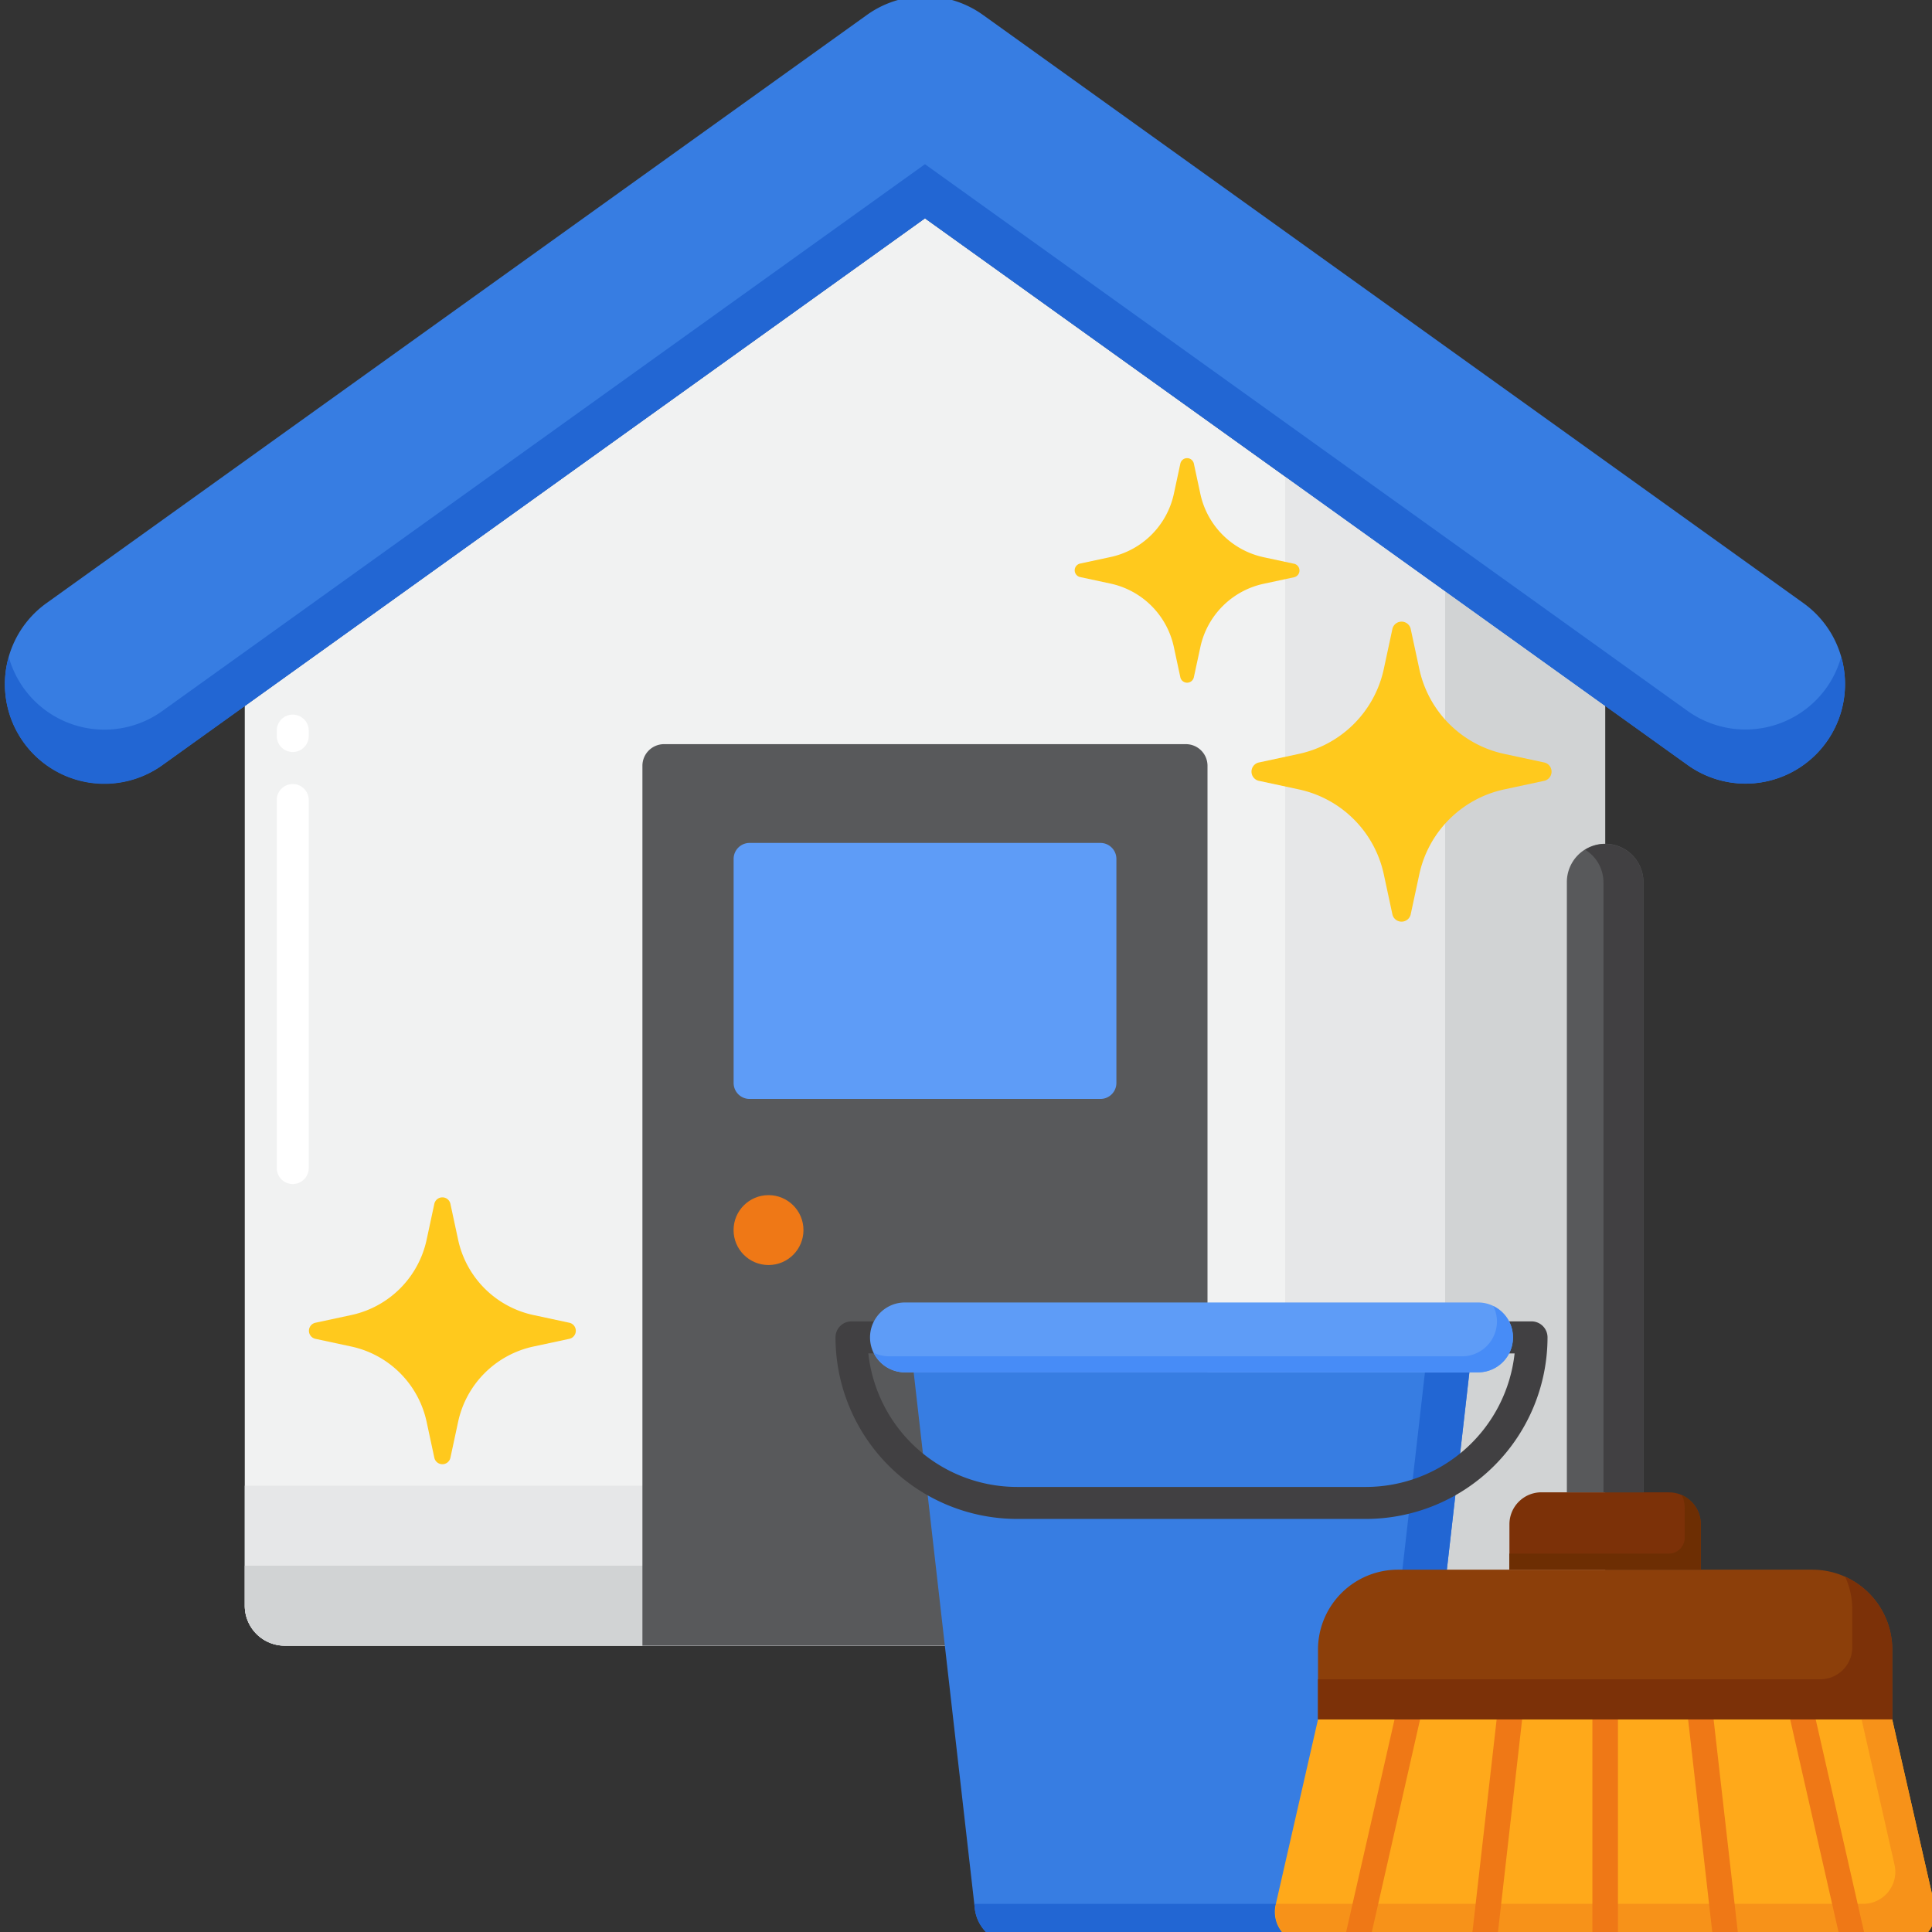
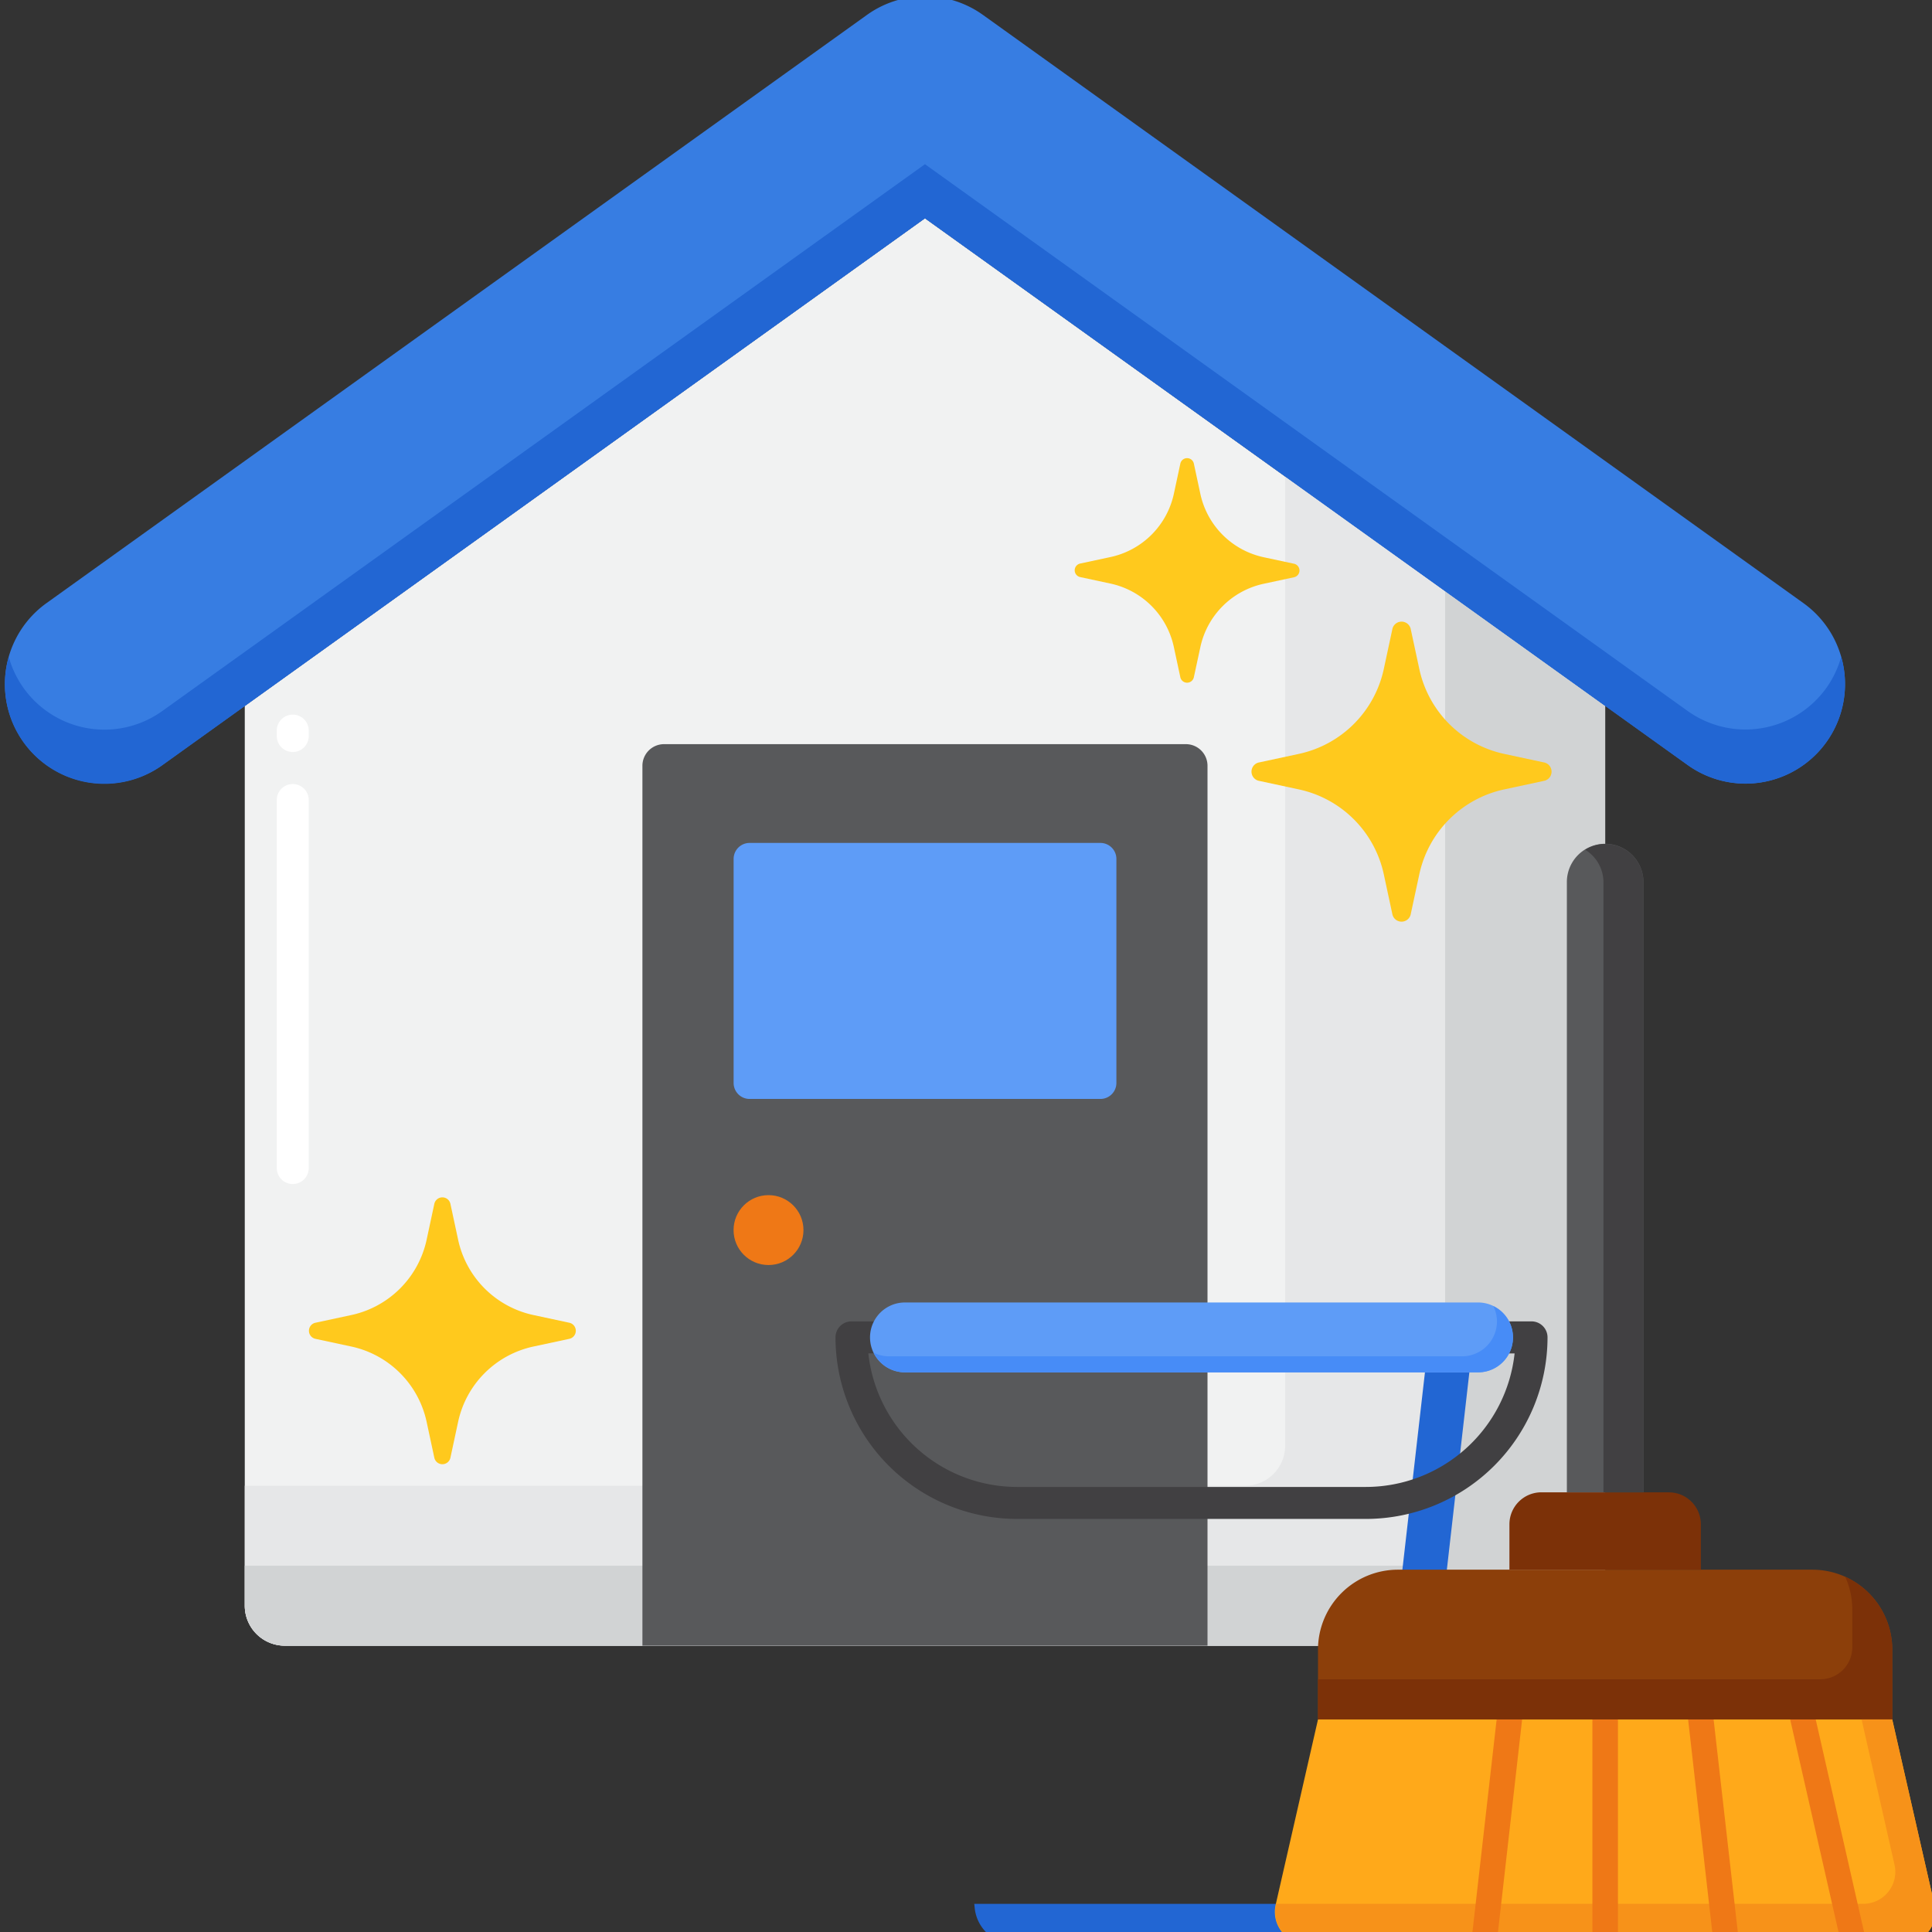
<svg xmlns="http://www.w3.org/2000/svg" width="41.075" height="41.075" viewBox="0 0 41.075 41.075">
  <rect x="0" y="0" width="41.075" height="41.075" fill="#333333" stroke="none" />
  <defs>
    <clipPath id="clip-path">
      <rect id="Rectangle_3663" data-name="Rectangle 3663" width="41.075" height="41.075" transform="translate(0 0)" fill="#e3e2e7" />
    </clipPath>
  </defs>
  <g id="need03-sm" clip-path="url(#clip-path)">
    <g id="house-cleaning" transform="translate(0.105 -0.079)">
      <g id="Group_24516" data-name="Group 24516" transform="translate(0 0)">
        <g id="Group_24505" data-name="Group 24505" transform="translate(5.099 4.72)">
          <path id="Path_29527" data-name="Path 29527" d="M18.864,27.562v19.13a.851.851,0,0,0,.85.85H46.936a.851.851,0,0,0,.85-.85V27.562L33.325,17.195Z" transform="translate(-18.864 -17.195)" fill="#f1f2f2" />
        </g>
        <g id="Group_24506" data-name="Group 24506" transform="translate(5.099 10.21)">
          <path id="Path_29528" data-name="Path 29528" d="M40.983,33.5V54.109a.851.851,0,0,1-.85.85H18.864V57.51a.851.851,0,0,0,.85.85H46.936a.851.851,0,0,0,.85-.85V38.381Z" transform="translate(-18.864 -33.503)" fill="#e6e7e8" />
        </g>
        <g id="Group_24507" data-name="Group 24507" transform="translate(5.099 12.649)">
          <path id="Path_29529" data-name="Path 29529" d="M44.384,40.748V60.616a.851.851,0,0,1-.85.85H18.864v.85a.851.851,0,0,0,.85.85H46.936a.851.851,0,0,0,.85-.85V43.187Z" transform="translate(-18.864 -40.748)" fill="#d1d3d4" />
        </g>
        <g id="Group_24511" data-name="Group 24511" transform="translate(13.553 15.9)">
          <g id="Group_24508" data-name="Group 24508">
            <path id="Path_29530" data-name="Path 29530" d="M55.991,50.867a.46.46,0,0,0-.46-.46H44.437a.46.46,0,0,0-.46.46V69.574H55.991Z" transform="translate(-43.977 -50.407)" fill="#58595b" />
          </g>
          <g id="Group_24509" data-name="Group 24509" transform="translate(1.938 2.099)">
            <path id="Path_29531" data-name="Path 29531" d="M57.532,62.086H50.074a.34.34,0,0,1-.34-.34V56.983a.34.34,0,0,1,.34-.34h7.458a.34.34,0,0,1,.34.34v4.763A.34.34,0,0,1,57.532,62.086Z" transform="translate(-49.733 -56.642)" fill="#5e9cf7" />
          </g>
          <g id="Group_24510" data-name="Group 24510" transform="translate(1.938 9.588)">
            <ellipse id="Ellipse_1088" data-name="Ellipse 1088" cx="0.743" cy="0.743" rx="0.743" ry="0.743" fill="#ef7816" />
          </g>
        </g>
        <g id="Group_24513" data-name="Group 24513">
          <g id="Group_24512" data-name="Group 24512">
            <path id="Path_29532" data-name="Path 29532" d="M40.719,19.911a2.108,2.108,0,0,1-1.231-.4L23.277,7.893,7.066,19.515A2.116,2.116,0,1,1,4.6,16.075L22.044,3.569a2.117,2.117,0,0,1,2.466,0L41.954,16.075a2.116,2.116,0,0,1-1.235,3.836Z" transform="translate(-3.717 -3.173)" fill="#377de2" />
          </g>
        </g>
        <g id="Group_24514" data-name="Group 24514" transform="translate(0.001 3.57)">
          <path id="Path_29533" data-name="Path 29533" d="M42.443,24.912a2.116,2.116,0,0,1-2.953.487L23.279,13.777,7.068,25.4A2.111,2.111,0,0,1,3.8,24.253a2.115,2.115,0,0,0,3.268,2.3L23.279,14.927,39.49,26.549a2.115,2.115,0,0,0,3.268-2.3A2.109,2.109,0,0,1,42.443,24.912Z" transform="translate(-3.72 -13.777)" fill="#2266d3" />
        </g>
        <g id="Group_24515" data-name="Group 24515" transform="translate(5.779 15.272)">
          <path id="Path_29534" data-name="Path 29534" d="M21.225,58.519a.34.34,0,0,1-.34-.34V50.355a.34.34,0,0,1,.68,0v7.824A.34.34,0,0,1,21.225,58.519Zm0-9.185a.34.34,0,0,1-.34-.34v-.115a.34.34,0,0,1,.68,0v.115A.34.34,0,0,1,21.225,49.334Z" transform="translate(-20.885 -48.539)" fill="#fff" />
        </g>
      </g>
      <g id="Group_24517" data-name="Group 24517" transform="translate(26.49 13.285)">
        <path id="Path_29535" data-name="Path 29535" d="M85.8,42.793l.185.861a2.352,2.352,0,0,0,1.805,1.805l.861.185a.2.2,0,0,1,0,.385l-.861.185a2.352,2.352,0,0,0-1.805,1.805l-.185.861a.2.2,0,0,1-.385,0l-.185-.861a2.352,2.352,0,0,0-1.806-1.805l-.861-.185a.2.2,0,0,1,0-.385l.861-.185a2.352,2.352,0,0,0,1.806-1.805l.185-.861A.2.2,0,0,1,85.8,42.793Z" transform="translate(-82.405 -42.637)" fill="#ffc91d" />
      </g>
      <g id="Group_24518" data-name="Group 24518" transform="translate(6.463 25.535)">
        <path id="Path_29536" data-name="Path 29536" d="M25.925,79.166l.164.764a2.086,2.086,0,0,0,1.6,1.6l.764.164a.175.175,0,0,1,0,.342l-.764.164a2.086,2.086,0,0,0-1.6,1.6l-.164.764a.175.175,0,0,1-.342,0l-.164-.764a2.086,2.086,0,0,0-1.6-1.6l-.764-.164a.175.175,0,0,1,0-.342l.764-.164a2.086,2.086,0,0,0,1.6-1.6l.164-.764A.175.175,0,0,1,25.925,79.166Z" transform="translate(-22.917 -79.028)" fill="#ffc91d" />
      </g>
      <g id="Group_24519" data-name="Group 24519" transform="translate(22.746 9.82)">
        <path id="Path_29537" data-name="Path 29537" d="M73.815,32.46l.138.643A1.755,1.755,0,0,0,75.3,34.45l.643.138a.147.147,0,0,1,0,.288l-.643.138a1.755,1.755,0,0,0-1.347,1.347L73.815,37a.147.147,0,0,1-.288,0l-.138-.643a1.755,1.755,0,0,0-1.347-1.347l-.643-.138a.147.147,0,0,1,0-.288l.643-.138A1.755,1.755,0,0,0,73.39,33.1l.138-.643A.147.147,0,0,1,73.815,32.46Z" transform="translate(-71.284 -32.344)" fill="#ffc91d" />
      </g>
      <g id="Group_24525" data-name="Group 24525" transform="translate(17.658 27.769)">
        <g id="Group_24520" data-name="Group 24520" transform="translate(1.658 1.486)">
-           <path id="Path_29538" data-name="Path 29538" d="M61.1,90.078l1.3,11.4a.851.851,0,0,0,.845.754h7.525a.851.851,0,0,0,.845-.754l1.3-11.4Z" transform="translate(-61.096 -90.078)" fill="#377de2" />
-         </g>
+           </g>
        <g id="Group_24521" data-name="Group 24521" transform="translate(2.95 1.486)">
          <path id="Path_29539" data-name="Path 29539" d="M74.516,90.078,73.31,100.625a.851.851,0,0,1-.845.754H64.934l.011.1a.851.851,0,0,0,.845.754h7.525a.851.851,0,0,0,.845-.754l1.3-11.4Z" transform="translate(-64.934 -90.078)" fill="#2266d3" />
        </g>
        <g id="Group_24522" data-name="Group 24522" transform="translate(0 0.403)">
          <path id="Path_29540" data-name="Path 29540" d="M67.449,91.06H60.031a3.864,3.864,0,0,1-3.86-3.86.34.34,0,0,1,.34-.34H70.969a.34.34,0,0,1,.34.34A3.865,3.865,0,0,1,67.449,91.06Zm-10.58-3.52A3.184,3.184,0,0,0,60.03,90.38h7.418a3.184,3.184,0,0,0,3.161-2.839Z" transform="translate(-56.171 -86.86)" fill="#414042" />
        </g>
        <g id="Group_24523" data-name="Group 24523" transform="translate(0.734)">
          <path id="Path_29541" data-name="Path 29541" d="M71.277,87.15H59.093a.743.743,0,1,1,0-1.486H71.277a.743.743,0,1,1,0,1.486Z" transform="translate(-58.35 -85.663)" fill="#5e9cf7" />
        </g>
        <g id="Group_24524" data-name="Group 24524" transform="translate(0.811 0.078)">
          <path id="Path_29542" data-name="Path 29542" d="M71.756,85.895a.735.735,0,0,1,.078.325.743.743,0,0,1-.743.743H58.907a.735.735,0,0,1-.325-.078.741.741,0,0,0,.665.418H71.431a.741.741,0,0,0,.325-1.408Z" transform="translate(-58.582 -85.895)" fill="#478cf7" />
        </g>
      </g>
      <g id="Group_24541" data-name="Group 24541" transform="translate(27.002 18.018)">
        <g id="Group_24526" data-name="Group 24526" transform="translate(0.914 15.432)">
          <path id="Path_29543" data-name="Path 29543" d="M98.854,105.723H86.643v-1.484a1.7,1.7,0,0,1,1.7-1.7h8.809a1.7,1.7,0,0,1,1.7,1.7Z" transform="translate(-86.643 -102.538)" fill="#8c3f0a" />
        </g>
        <g id="Group_24527" data-name="Group 24527" transform="translate(0.914 15.583)">
          <path id="Path_29544" data-name="Path 29544" d="M97.851,102.988a1.692,1.692,0,0,1,.151.7v.8a.68.68,0,0,1-.68.68H86.643v.85H98.853v-1.484A1.7,1.7,0,0,0,97.851,102.988Z" transform="translate(-86.643 -102.988)" fill="#7c3108" />
        </g>
        <g id="Group_24528" data-name="Group 24528" transform="translate(0 18.617)">
          <path id="Path_29545" data-name="Path 29545" d="M97.053,112H84.843l-.9,3.94a.68.68,0,0,0,.663.831H97.286a.68.68,0,0,0,.663-.831Z" transform="translate(-83.929 -111.999)" fill="#ffa91a" />
        </g>
        <g id="Group_24529" data-name="Group 24529" transform="translate(0 18.617)">
          <path id="Path_29546" data-name="Path 29546" d="M97.949,115.939l-.9-3.94H96.4l.7,3.089a.68.68,0,0,1-.663.831H83.95l0,.019a.68.68,0,0,0,.663.831H97.286A.68.68,0,0,0,97.949,115.939Z" transform="translate(-83.929 -111.999)" fill="#f79219" />
        </g>
        <g id="Group_24530" data-name="Group 24530" transform="translate(6.748 18.617)">
          <path id="Path_29547" data-name="Path 29547" d="M103.973,112h.543v4.771h-.543Z" transform="translate(-103.973 -111.999)" fill="#ef7816" />
        </g>
        <g id="Group_24533" data-name="Group 24533" transform="translate(1.456 18.617)">
          <g id="Group_24531" data-name="Group 24531">
-             <path id="Path_29548" data-name="Path 29548" d="M89.34,112l-1.086,4.771H88.8L89.883,112Z" transform="translate(-88.255 -111.999)" fill="#ef7816" />
-           </g>
+             </g>
          <g id="Group_24532" data-name="Group 24532" transform="translate(9.497)">
            <path id="Path_29549" data-name="Path 29549" d="M117.01,112l1.085,4.771h-.543L116.467,112Z" transform="translate(-116.467 -111.999)" fill="#ef7816" />
          </g>
        </g>
        <g id="Group_24536" data-name="Group 24536" transform="translate(4.17 18.617)">
          <g id="Group_24534" data-name="Group 24534">
            <path id="Path_29550" data-name="Path 29550" d="M96.858,112l-.543,4.771h.543L97.4,112Z" transform="translate(-96.316 -111.999)" fill="#ef7816" />
          </g>
          <g id="Group_24535" data-name="Group 24535" transform="translate(4.613)">
            <path id="Path_29551" data-name="Path 29551" d="M110.561,112l.543,4.771h-.543L110.019,112Z" transform="translate(-110.019 -111.999)" fill="#ef7816" />
          </g>
        </g>
        <g id="Group_24537" data-name="Group 24537" transform="translate(4.984 13.788)">
          <path id="Path_29552" data-name="Path 29552" d="M102.124,97.655h-2.71a.68.68,0,0,0-.68.68V99.3h4.07v-.964a.68.68,0,0,0-.68-.68Z" transform="translate(-98.734 -97.655)" fill="#7c3108" />
        </g>
        <g id="Group_24538" data-name="Group 24538" transform="translate(4.984 13.849)">
-           <path id="Path_29553" data-name="Path 29553" d="M102.4,97.837a.674.674,0,0,1,.061.279v.623a.34.34,0,0,1-.34.34h-3.39v.34h4.07v-.964a.679.679,0,0,0-.4-.619Z" transform="translate(-98.734 -97.837)" fill="#6d2e03" />
-         </g>
+           </g>
        <g id="Group_24539" data-name="Group 24539" transform="translate(6.205)">
          <path id="Path_29554" data-name="Path 29554" d="M103.989,70.484h-1.628V57.51a.814.814,0,0,1,1.628,0Z" transform="translate(-102.361 -56.696)" fill="#58595b" />
        </g>
        <g id="Group_24540" data-name="Group 24540" transform="translate(6.594)">
          <path id="Path_29555" data-name="Path 29555" d="M103.941,56.7a.806.806,0,0,0-.425.123.811.811,0,0,1,.389.691V70.484h.85V57.51A.814.814,0,0,0,103.941,56.7Z" transform="translate(-103.516 -56.696)" fill="#414042" />
        </g>
      </g>
    </g>
  </g>
</svg>